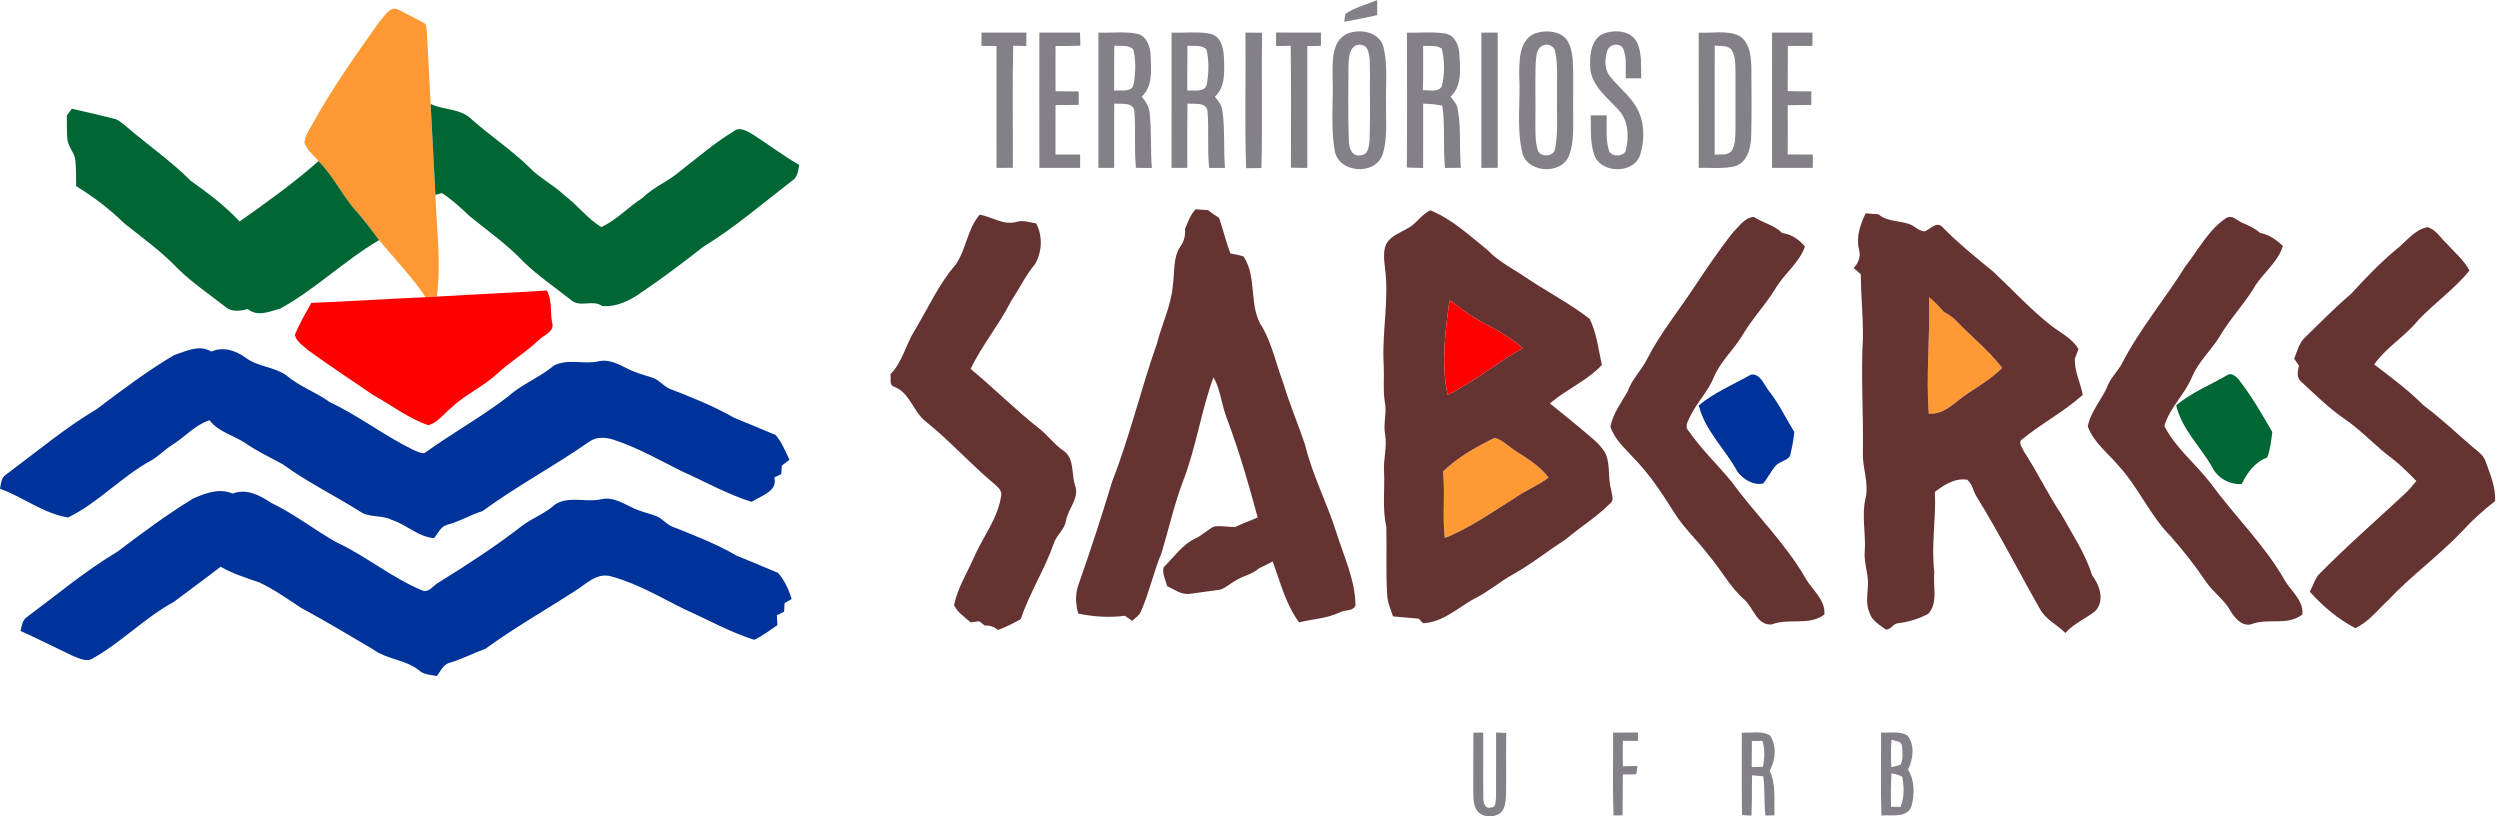
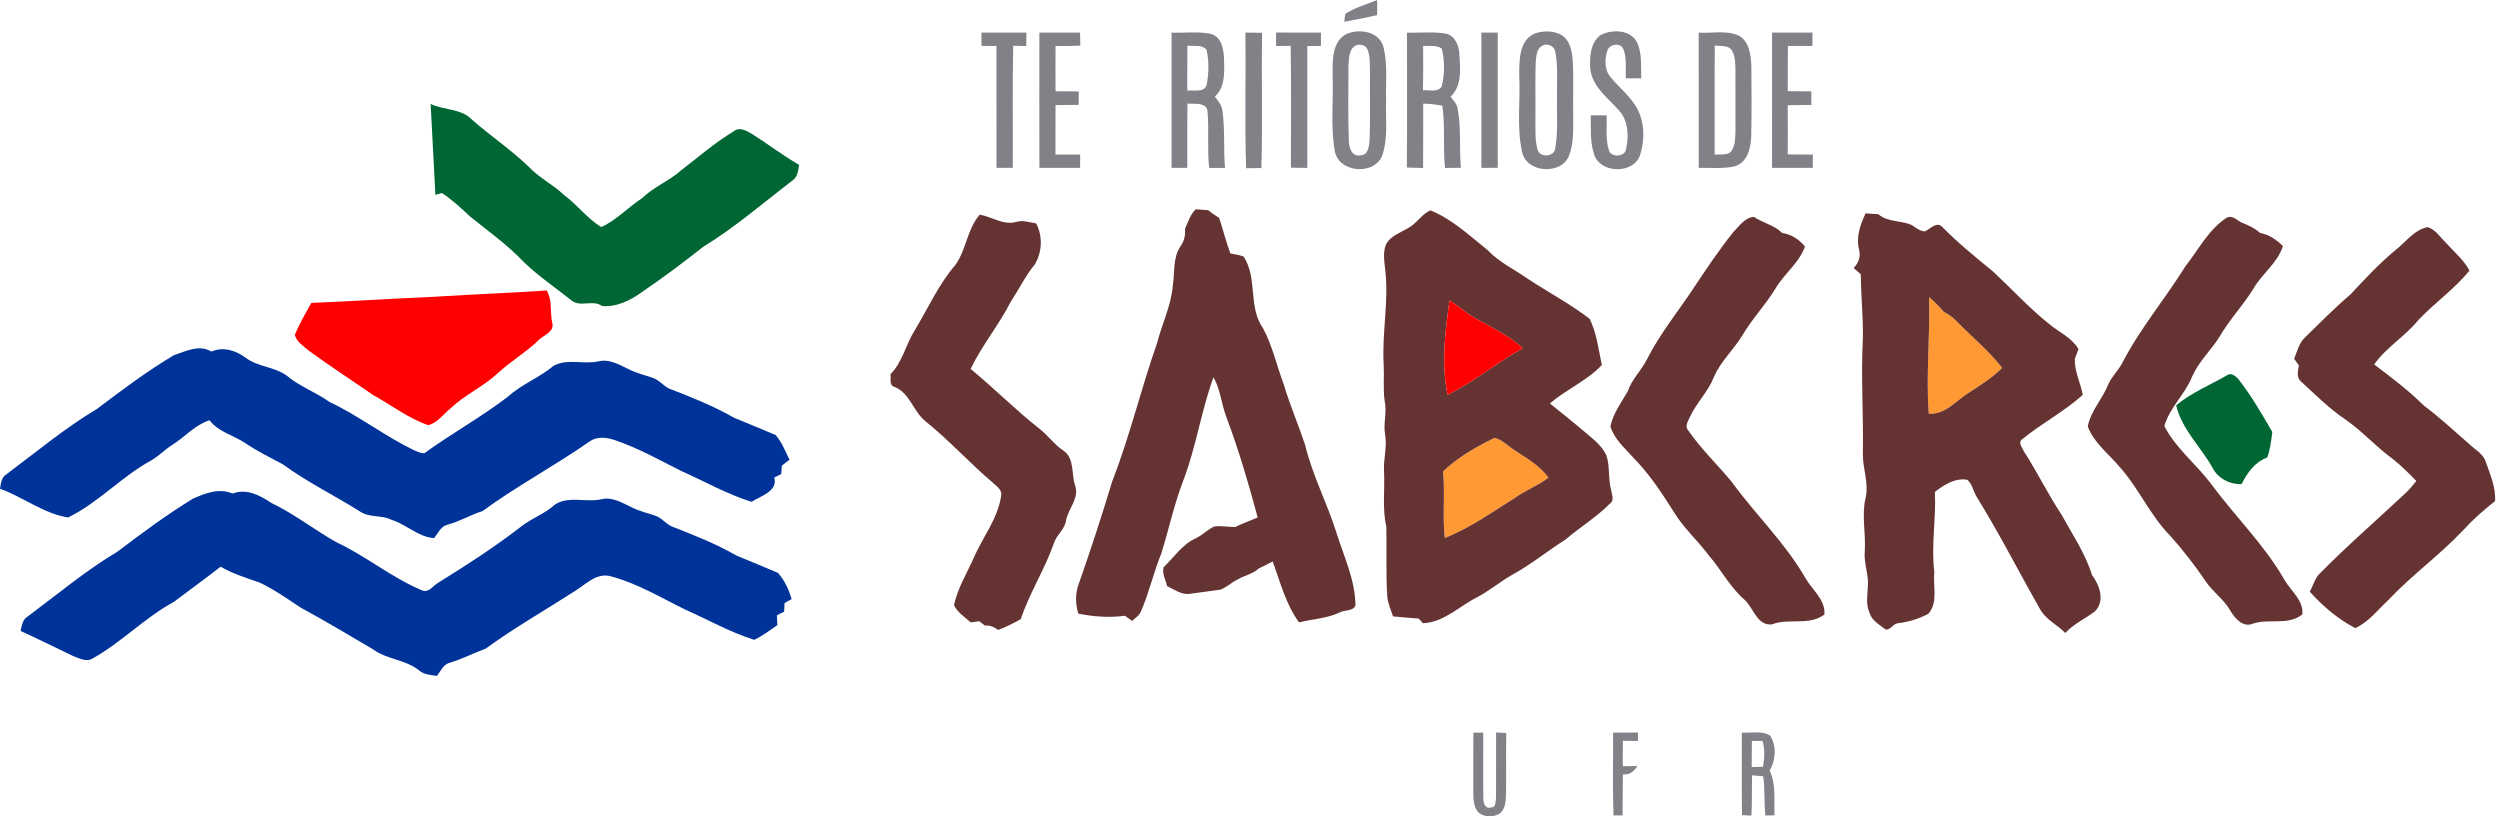
<svg xmlns="http://www.w3.org/2000/svg" width="245" height="80" viewBox="0 0 245 80" fill="none">
  <path d="M131.841 1.359C132.785 0.723 133.926 0.448 134.965 0C134.962 0.496 134.959 0.989 134.962 1.485C133.887 1.721 132.815 1.945 131.733 2.136C131.76 1.942 131.814 1.553 131.841 1.359Z" fill="#838187" />
  <path d="M96.182 3.196C97.652 3.199 99.119 3.19 100.588 3.196C100.582 3.632 100.579 4.072 100.577 4.511C100.149 4.502 99.722 4.49 99.295 4.481C99.205 8.466 99.28 12.454 99.256 16.442C98.722 16.445 98.187 16.448 97.658 16.454C97.646 12.475 97.658 8.493 97.652 4.511C97.159 4.505 96.669 4.499 96.182 4.496C96.179 4.063 96.179 3.629 96.182 3.196Z" fill="#838187" />
  <path d="M101.858 3.196C103.187 3.193 104.517 3.196 105.846 3.196C105.852 3.62 105.861 4.048 105.873 4.475C105.06 4.505 104.251 4.514 103.444 4.511C103.435 5.986 103.432 7.462 103.444 8.941C104.2 8.944 104.959 8.95 105.718 8.962C105.715 9.401 105.712 9.84 105.712 10.279C104.956 10.288 104.2 10.291 103.444 10.297C103.432 11.913 103.438 13.526 103.438 15.142C104.242 15.145 105.048 15.145 105.855 15.145C105.852 15.578 105.852 16.015 105.852 16.451C104.52 16.454 103.19 16.454 101.861 16.451C101.849 12.033 101.855 7.614 101.858 3.196Z" fill="#838187" />
-   <path d="M107.644 3.196C108.914 3.241 110.204 3.065 111.462 3.31C112.46 3.558 112.752 4.687 112.767 5.586C112.821 6.915 112.964 8.478 111.892 9.472C112.26 9.918 112.609 10.413 112.654 11.014C112.875 12.821 112.734 14.649 112.881 16.462C112.361 16.457 111.841 16.454 111.325 16.451C111.133 14.616 111.325 12.77 111.169 10.939C111.109 9.956 109.864 10.234 109.201 10.145C109.171 12.248 109.195 14.348 109.186 16.451C108.669 16.451 108.155 16.451 107.644 16.451C107.644 12.033 107.644 7.614 107.644 3.196ZM109.198 4.475C109.18 5.942 109.189 7.411 109.183 8.881C109.819 8.788 110.882 9.129 111.089 8.272C111.295 7.151 111.333 5.957 111.062 4.848C110.578 4.346 109.813 4.553 109.198 4.475Z" fill="#838187" />
  <path d="M114.814 3.196C116.083 3.244 117.377 3.065 118.634 3.31C119.748 3.6 119.943 4.908 119.955 5.885C119.996 7.125 120.062 8.558 119.058 9.469C119.375 9.879 119.731 10.297 119.793 10.832C120.065 12.696 119.892 14.587 120.05 16.46C119.53 16.457 119.014 16.454 118.5 16.454C118.297 14.622 118.494 12.776 118.338 10.948C118.288 9.962 117.039 10.231 116.373 10.145C116.337 12.245 116.367 14.348 116.355 16.451C115.838 16.451 115.324 16.451 114.811 16.454C114.817 12.033 114.811 7.614 114.814 3.196ZM116.367 4.475C116.349 5.942 116.361 7.408 116.349 8.878C116.997 8.797 118.073 9.129 118.267 8.245C118.464 7.136 118.5 5.957 118.234 4.857C117.756 4.343 116.985 4.556 116.367 4.475Z" fill="#838187" />
  <path d="M122.052 3.193C122.592 3.193 123.139 3.199 123.686 3.211C123.611 7.629 123.742 12.05 123.617 16.468C123.118 16.471 122.619 16.477 122.123 16.486C121.965 12.059 122.108 7.623 122.052 3.193Z" fill="#838187" />
  <path d="M125.054 3.19C126.52 3.199 127.987 3.196 129.454 3.196C129.451 3.629 129.448 4.063 129.451 4.496C129.003 4.502 128.561 4.508 128.119 4.517C128.119 8.496 128.125 12.478 128.116 16.457C127.578 16.448 127.043 16.442 126.509 16.433C126.506 12.451 126.553 8.469 126.485 4.49C126.007 4.496 125.532 4.505 125.057 4.511C125.054 4.069 125.054 3.629 125.054 3.19Z" fill="#838187" />
  <path d="M131.954 3.334C133.245 2.763 135.213 3.092 135.593 4.657C136.017 6.426 135.775 8.263 135.838 10.061C135.784 11.758 136.029 13.523 135.485 15.163C134.762 17.248 131.121 16.967 130.798 14.733C130.377 12.316 130.697 9.837 130.592 7.393C130.598 5.989 130.496 4.092 131.954 3.334ZM132.826 4.472C132.151 4.887 132.199 5.798 132.148 6.488C132.151 8.884 132.098 11.286 132.181 13.681C132.187 14.374 132.42 15.405 133.349 15.217C134.126 15.187 134.174 14.258 134.222 13.681C134.296 11.48 134.233 9.278 134.257 7.077C134.227 6.339 134.299 5.562 134.024 4.863C133.839 4.397 133.245 4.269 132.826 4.472Z" fill="#838187" />
  <path d="M137.884 3.199C139.147 3.232 140.426 3.083 141.678 3.292C142.607 3.486 142.986 4.481 143.019 5.332C143.111 6.733 143.294 8.424 142.153 9.478C142.433 9.843 142.798 10.195 142.855 10.685C143.207 12.582 142.995 14.524 143.168 16.442C142.645 16.445 142.126 16.451 141.612 16.459C141.4 14.428 141.645 12.379 141.346 10.357C140.728 10.228 140.097 10.177 139.473 10.156C139.467 12.259 139.479 14.363 139.464 16.465C138.929 16.448 138.401 16.436 137.872 16.418C137.908 12.012 137.884 7.605 137.884 3.199ZM139.467 4.493C139.47 5.945 139.488 7.396 139.443 8.848C140.047 8.788 140.886 9.099 141.286 8.481C141.591 7.277 141.591 5.965 141.292 4.759C140.758 4.394 140.073 4.538 139.467 4.493Z" fill="#838187" />
  <path d="M145.173 3.196C145.704 3.193 146.239 3.196 146.777 3.196C146.777 7.611 146.774 12.027 146.777 16.442C146.242 16.445 145.704 16.448 145.173 16.454C145.167 12.036 145.17 7.614 145.173 3.196Z" fill="#838187" />
  <path d="M150.427 3.274C151.273 2.993 152.264 2.993 153.053 3.444C153.862 3.958 154.039 4.989 154.125 5.873C154.233 7.671 154.137 9.472 154.173 11.274C154.158 12.606 154.26 13.992 153.764 15.256C152.999 17.206 149.507 16.952 149.152 14.823C148.617 12.388 149.017 9.861 148.886 7.39C148.889 5.957 148.847 3.925 150.427 3.274ZM151.072 4.523C150.538 4.869 150.562 5.598 150.496 6.163C150.433 8.057 150.499 9.95 150.469 11.847C150.487 12.818 150.412 13.819 150.714 14.76C151.034 15.48 152.33 15.351 152.414 14.53C152.709 12.86 152.548 11.154 152.59 9.466C152.554 7.979 152.709 6.467 152.402 5.001C152.273 4.436 151.523 4.194 151.072 4.523Z" fill="#838187" />
  <path d="M156.856 3.432C157.994 2.844 159.81 2.892 160.449 4.185C160.939 5.275 160.799 6.512 160.841 7.677C160.333 7.677 159.828 7.674 159.326 7.677C159.29 6.745 159.437 5.765 159.114 4.872C158.863 4.107 157.677 4.293 157.504 5.013C157.235 5.864 157.238 6.918 157.88 7.608C158.699 8.603 159.747 9.413 160.39 10.545C161.166 11.907 161.205 13.592 160.766 15.07C160.231 17.123 156.73 17.066 156.195 15.041C155.813 13.834 155.918 12.552 155.894 11.307C156.414 11.301 156.933 11.301 157.456 11.301C157.489 12.445 157.328 13.634 157.674 14.739C157.904 15.465 159.275 15.381 159.356 14.607C159.646 13.323 159.574 11.817 158.642 10.799C157.555 9.589 156.049 8.502 155.849 6.763C155.771 5.616 155.843 4.176 156.856 3.432Z" fill="#838187" />
  <path d="M166.471 3.196C167.756 3.28 169.136 2.948 170.355 3.468C171.439 4.03 171.589 5.407 171.633 6.497C171.651 8.77 171.672 11.044 171.621 13.32C171.592 14.461 171.266 15.919 170.017 16.298C168.855 16.564 167.651 16.43 166.474 16.448C166.468 12.03 166.471 7.614 166.471 3.196ZM168.049 4.457C168.016 8.027 168.046 11.593 168.034 15.163C168.583 15.082 169.309 15.289 169.701 14.775C170.083 14.18 170.05 13.437 170.077 12.758C170.074 10.76 170.077 8.762 170.074 6.763C170.059 6.097 170.047 5.371 169.632 4.812C169.217 4.406 168.568 4.55 168.049 4.457Z" fill="#838187" />
  <path d="M173.662 3.196C174.982 3.196 176.302 3.196 177.623 3.196C177.617 3.629 177.617 4.066 177.617 4.502C176.813 4.502 176.013 4.502 175.212 4.502C175.197 5.977 175.206 7.456 175.2 8.932C175.971 8.944 176.742 8.95 177.512 8.956C177.509 9.398 177.506 9.84 177.509 10.282C176.736 10.285 175.965 10.294 175.197 10.309C175.206 11.916 175.209 13.526 175.197 15.133C176.016 15.139 176.834 15.142 177.659 15.145C177.653 15.578 177.653 16.015 177.653 16.451C176.32 16.454 174.988 16.454 173.659 16.451C173.665 12.033 173.662 7.614 173.662 3.196Z" fill="#838187" />
  <path d="M144.387 71.804C144.629 71.801 145.116 71.795 145.358 71.792C145.373 73.919 145.337 76.049 145.367 78.175C145.34 78.632 145.531 79.34 146.149 79.122C146.651 79.14 146.541 78.486 146.612 78.166C146.633 76.037 146.598 73.91 146.618 71.78C146.866 71.792 147.365 71.819 147.616 71.831C147.568 73.844 147.625 75.863 147.592 77.88C147.553 78.54 147.533 79.376 146.896 79.768C146.263 80.12 145.328 80.093 144.82 79.538C144.375 78.982 144.399 78.229 144.381 77.563C144.384 75.642 144.39 73.722 144.387 71.804Z" fill="#838187" />
-   <path d="M158.08 71.795C158.89 71.789 159.705 71.789 160.521 71.789C160.521 71.995 160.518 72.407 160.518 72.613C160.022 72.607 159.532 72.601 159.042 72.598C159.027 73.429 159.024 74.259 159.042 75.093C159.514 75.081 159.992 75.072 160.47 75.066C160.443 75.269 160.389 75.675 160.363 75.878C159.921 75.896 159.478 75.902 159.039 75.902C159.018 77.237 159.036 78.573 159.012 79.908C158.788 79.911 158.343 79.914 158.122 79.914C158.027 77.21 158.101 74.501 158.08 71.795Z" fill="#838187" />
+   <path d="M158.08 71.795C158.89 71.789 159.705 71.789 160.521 71.789C160.521 71.995 160.518 72.407 160.518 72.613C160.022 72.607 159.532 72.601 159.042 72.598C159.027 73.429 159.024 74.259 159.042 75.093C159.514 75.081 159.992 75.072 160.47 75.066C159.921 75.896 159.478 75.902 159.039 75.902C159.018 77.237 159.036 78.573 159.012 79.908C158.788 79.911 158.343 79.914 158.122 79.914C158.027 77.21 158.101 74.501 158.08 71.795Z" fill="#838187" />
  <path d="M170.698 71.798C171.609 71.855 172.679 71.571 173.479 72.096C174.122 73.094 174.017 74.507 173.432 75.52C174.068 76.891 173.847 78.435 173.901 79.899C173.677 79.905 173.229 79.914 173.005 79.92C172.876 78.641 172.963 77.351 172.801 76.078C172.434 76.04 172.07 76.007 171.705 75.977C171.663 77.291 171.717 78.612 171.639 79.929C171.409 79.917 170.946 79.893 170.716 79.881C170.677 77.187 170.707 74.492 170.698 71.798ZM171.684 72.616C171.684 73.468 171.681 74.322 171.666 75.173C172.031 75.164 172.401 75.152 172.772 75.143C172.921 74.301 172.975 73.438 172.724 72.61C172.374 72.61 172.028 72.613 171.684 72.616Z" fill="#838187" />
-   <path d="M184.344 71.783C185.195 71.849 186.184 71.603 186.94 72.09C187.681 73.025 187.484 74.412 186.988 75.424C187.654 76.497 187.636 77.844 187.319 79.027C186.865 80.216 185.366 79.818 184.383 79.926C184.284 77.213 184.359 74.495 184.344 71.783ZM185.369 72.485C185.3 73.381 185.297 74.283 185.354 75.182C185.652 75.117 185.951 75.039 186.25 74.949C186.528 74.382 186.456 73.701 186.387 73.094C186.348 72.574 185.712 72.655 185.369 72.485ZM185.369 75.777C185.294 76.87 185.303 77.966 185.315 79.066C185.548 79.069 186.017 79.075 186.253 79.078C186.635 78.145 186.602 77.103 186.42 76.129C186.1 75.926 185.718 75.878 185.369 75.777Z" fill="#838187" />
-   <path d="M37.224 2.064C37.705 1.571 38.272 0.496 39.088 0.965C39.885 1.371 40.668 1.798 41.465 2.202C41.866 2.354 41.782 2.85 41.839 3.184C41.955 5.52 42.078 7.853 42.203 10.189C42.359 13.159 42.52 16.128 42.669 19.097C42.789 22.419 43.249 25.75 42.81 29.069C42.445 29.09 42.081 29.107 41.716 29.128C40.366 27.118 38.69 25.385 37.152 23.53C36.462 22.616 35.796 21.684 35.031 20.833C33.591 19.279 32.722 17.293 31.216 15.79C30.721 15.214 30.081 14.709 29.827 13.971C29.905 13.311 30.281 12.749 30.604 12.188C32.546 8.648 34.891 5.353 37.224 2.064Z" fill="#FF9933" />
  <path d="M189.043 29.119C189.569 29.549 190.041 30.042 190.486 30.556C190.922 30.798 191.358 31.061 191.702 31.434C193.192 32.985 194.889 34.341 196.212 36.053C195.229 37.044 194.032 37.77 192.875 38.532C191.648 39.309 190.62 40.656 189.019 40.539C188.732 36.734 189.165 32.928 189.043 29.119Z" fill="#FF9933" />
  <path d="M141.415 46.206C142.864 44.805 144.674 43.79 146.472 42.908C147.267 43.111 147.837 43.766 148.521 44.184C149.686 44.94 150.908 45.669 151.759 46.801C150.741 47.595 149.507 48.043 148.459 48.799C146.218 50.185 144.055 51.757 141.588 52.718C141.343 50.556 141.636 48.372 141.415 46.206Z" fill="#FF9933" />
  <path d="M42.203 10.189C43.515 10.814 45.185 10.614 46.248 11.722C48.052 13.314 50.069 14.658 51.804 16.331C52.829 17.427 54.209 18.088 55.29 19.121C56.578 20.077 57.543 21.406 58.92 22.252C60.434 21.571 61.551 20.301 62.938 19.414C64.067 18.306 65.575 17.735 66.755 16.69C68.443 15.39 70.062 13.977 71.893 12.875C72.488 12.37 73.217 12.857 73.772 13.174C75.302 14.15 76.748 15.256 78.319 16.161C78.217 16.716 78.172 17.362 77.647 17.696C74.773 19.901 72.019 22.294 68.918 24.184C67.012 25.684 65.076 27.151 63.066 28.51C61.913 29.373 60.461 30.126 59.009 29.992C58.077 29.317 56.889 30.168 55.995 29.43C54.436 28.196 52.781 27.073 51.344 25.696C49.752 23.996 47.834 22.658 46.036 21.191C45.176 20.379 44.3 19.569 43.309 18.918C43.15 18.963 42.831 19.052 42.669 19.097C42.52 16.128 42.359 13.159 42.203 10.189Z" fill="#006633" />
-   <path d="M7.044 10.658C8.49 10.981 9.93 11.322 11.366 11.686C11.683 11.826 11.955 12.05 12.224 12.268C14.36 14.127 16.713 15.728 18.715 17.738C20.4 18.933 22.073 20.182 23.477 21.708C26.132 19.841 28.776 17.941 31.216 15.79C32.722 17.293 33.591 19.279 35.031 20.833C35.796 21.684 36.462 22.616 37.152 23.53C33.758 25.523 30.921 28.349 27.462 30.24C26.401 30.529 25.266 31.076 24.28 30.29C23.572 30.461 22.787 30.613 22.159 30.129C20.552 28.86 18.828 27.715 17.371 26.267C15.808 24.627 13.95 23.306 12.191 21.896C10.763 20.501 9.162 19.285 7.462 18.24C7.456 17.416 7.462 16.594 7.393 15.775C7.334 15.008 6.703 14.428 6.605 13.672C6.542 12.884 6.56 12.095 6.548 11.307C6.67 11.145 6.921 10.82 7.044 10.658Z" fill="#006633" />
  <path d="M213.266 39.721C214.751 38.481 216.552 37.752 218.216 36.794C218.631 36.462 219.103 36.862 219.381 37.176C220.639 38.795 221.663 40.563 222.685 42.335C222.577 43.174 222.491 44.047 222.186 44.838C220.97 45.277 220.241 46.326 219.683 47.434C218.524 47.509 217.314 46.855 216.806 45.8C215.65 43.76 213.816 42.075 213.266 39.721Z" fill="#006633" />
  <path d="M117.179 20.51C117.583 20.54 117.989 20.567 118.395 20.597C118.733 20.872 119.091 21.12 119.471 21.344C119.859 22.5 120.149 23.689 120.576 24.836C121.009 24.922 121.454 24.985 121.875 25.14C123.264 27.255 122.297 30.099 123.775 32.166C124.701 33.881 125.108 35.817 125.795 37.633C126.392 39.649 127.228 41.585 127.895 43.578C128.603 46.553 130.051 49.277 130.965 52.187C131.691 54.535 132.815 56.826 132.838 59.332C132.576 59.935 131.808 59.747 131.318 60.004C130.06 60.62 128.644 60.649 127.309 60.996C126.007 59.227 125.469 57.056 124.728 55.025C124.268 55.245 123.814 55.476 123.363 55.709C122.76 56.273 121.911 56.396 121.227 56.82C120.66 57.098 120.197 57.573 119.599 57.785C118.598 57.904 117.607 58.077 116.609 58.197C115.778 58.316 115.082 57.767 114.374 57.438C114.243 56.832 113.855 56.213 114.037 55.586C115.062 54.609 115.862 53.334 117.2 52.748C117.846 52.438 118.347 51.891 118.996 51.595C119.677 51.503 120.364 51.649 121.048 51.652C121.759 51.282 122.524 51.04 123.252 50.705C122.359 47.383 121.391 44.067 120.173 40.847C119.698 39.572 119.602 38.168 118.921 36.97C117.708 40.289 117.224 43.816 115.952 47.117C115.07 49.423 114.548 51.834 113.831 54.188C113.048 56.061 112.627 58.066 111.811 59.923C111.65 60.333 111.247 60.557 110.945 60.847C110.769 60.721 110.416 60.47 110.243 60.345C108.744 60.551 107.145 60.437 105.67 60.133C105.383 59.171 105.362 58.101 105.738 57.16C106.897 53.871 107.973 50.556 108.983 47.219C110.712 42.78 111.811 38.132 113.386 33.642C113.87 31.745 114.778 29.95 114.936 27.969C115.142 26.679 114.918 25.245 115.704 24.113C116.053 23.62 116.185 23.034 116.128 22.434C116.427 21.765 116.639 21.036 117.179 20.51Z" fill="#663333" />
  <path d="M137.917 22.395C138.792 21.962 139.276 21.027 140.172 20.612C142.308 21.472 144.014 23.097 145.794 24.516C146.923 25.72 148.441 26.41 149.773 27.354C151.765 28.665 153.889 29.785 155.783 31.243C156.476 32.635 156.652 34.257 156.981 35.769C155.532 37.319 153.492 38.159 151.888 39.536C153.059 40.483 154.236 41.418 155.383 42.395C156.133 43.034 156.96 43.661 157.402 44.569C157.809 45.681 157.57 46.899 157.895 48.031C157.952 48.468 158.239 49.038 157.767 49.361C156.449 50.681 154.848 51.661 153.432 52.865C151.667 53.988 150.039 55.32 148.202 56.327C147.013 56.999 145.967 57.892 144.76 58.529C142.998 59.407 141.525 60.984 139.452 61.077C139.345 60.963 139.135 60.736 139.031 60.623C138.189 60.566 137.355 60.473 136.519 60.407C136.304 59.765 136.014 59.135 135.954 58.454C135.802 56.187 135.915 53.907 135.859 51.637C135.455 49.851 135.721 48.014 135.637 46.203C135.554 45.005 135.951 43.828 135.748 42.636C135.53 41.531 135.945 40.414 135.7 39.318C135.527 38.141 135.664 36.946 135.602 35.763C135.407 32.576 136.157 29.391 135.724 26.21C135.64 25.448 135.53 24.63 135.853 23.907C136.289 23.121 137.185 22.825 137.917 22.395ZM142.054 29.433C141.621 32.489 141.232 35.638 141.86 38.693C144.468 37.415 146.693 35.53 149.223 34.129C147.691 32.689 145.686 31.915 143.936 30.792C143.309 30.338 142.708 29.845 142.054 29.433ZM141.415 46.206C141.636 48.372 141.343 50.556 141.588 52.718C144.055 51.757 146.218 50.185 148.459 48.799C149.507 48.043 150.741 47.595 151.759 46.801C150.908 45.669 149.686 44.94 148.521 44.184C147.837 43.766 147.267 43.111 146.472 42.908C144.674 43.79 142.864 44.805 141.415 46.206Z" fill="#663333" />
  <path d="M96.012 21.033C97.201 21.245 98.333 22.093 99.576 21.753C100.23 21.541 100.896 21.792 101.547 21.896C102.199 23.145 102.136 24.707 101.413 25.908C100.496 27.025 99.868 28.334 99.074 29.535C97.909 31.832 96.236 33.827 95.122 36.154C97.386 38.018 99.459 40.115 101.768 41.938C102.671 42.619 103.319 43.575 104.266 44.202C105.323 44.969 104.977 46.466 105.359 47.565C105.804 48.814 104.684 49.833 104.472 51.01C104.343 51.897 103.531 52.423 103.277 53.25C102.384 55.81 100.89 58.101 100.036 60.679C99.316 61.074 98.587 61.456 97.813 61.734C97.437 61.447 97.007 61.259 96.526 61.31C96.388 61.202 96.111 60.99 95.97 60.882C95.761 60.909 95.337 60.966 95.125 60.993C94.542 60.47 93.84 60.031 93.494 59.305C93.84 57.632 94.775 56.157 95.453 54.603C96.335 52.605 97.784 50.812 98.112 48.605C98.231 48.002 97.679 47.661 97.308 47.312C95.038 45.397 93.052 43.177 90.737 41.319C89.479 40.342 89.156 38.428 87.567 37.881C87.113 37.684 87.352 37.047 87.26 36.671C88.439 35.506 88.765 33.761 89.64 32.378C90.949 30.21 91.988 27.856 93.655 25.929C94.704 24.424 94.79 22.449 96.012 21.033Z" fill="#663333" />
  <path d="M182.181 24.441C181.88 23.214 182.307 22.004 182.832 20.907C183.248 20.934 183.666 20.964 184.087 20.997C184.98 21.789 186.313 21.58 187.37 22.064C187.755 22.314 188.132 22.634 188.616 22.679C189.183 22.449 189.814 21.616 190.393 22.291C191.934 23.853 193.64 25.239 195.34 26.625C197.186 28.352 198.901 30.234 200.887 31.808C201.84 32.587 203.047 33.104 203.692 34.21C203.603 34.449 203.42 34.926 203.331 35.166C203.292 36.417 203.898 37.522 204.11 38.699C202.285 40.339 200.081 41.489 198.184 43.037C197.709 43.35 198.205 43.903 198.36 44.262C199.656 46.266 200.696 48.423 202.016 50.415C203.083 52.357 204.358 54.224 205.018 56.357C205.768 57.349 206.318 58.899 205.302 59.917C204.346 60.641 203.223 61.133 202.399 62.032C201.601 61.205 200.469 60.721 199.913 59.673C197.816 55.995 195.899 52.208 193.667 48.611C193.368 48.082 193.27 47.416 192.789 47.016C191.585 46.816 190.525 47.512 189.619 48.208C189.751 50.839 189.237 53.468 189.566 56.097C189.404 57.471 189.975 58.986 188.98 60.151C188.063 60.638 187.068 60.948 186.041 61.071C185.545 61.089 185.282 61.749 184.804 61.695C184.189 61.226 183.418 60.814 183.197 60.016C182.85 59.233 183.006 58.367 183.045 57.549C183.173 56.345 182.626 55.195 182.749 53.988C182.862 52.261 182.42 50.511 182.826 48.808C183.173 47.344 182.522 45.896 182.561 44.426C182.632 40.635 182.354 36.85 182.567 33.062C182.585 30.995 182.375 28.937 182.354 26.87C182.116 26.667 181.883 26.467 181.652 26.267C182.148 25.774 182.375 25.122 182.181 24.441ZM189.043 29.119C189.165 32.928 188.732 36.734 189.019 40.539C190.62 40.656 191.648 39.309 192.875 38.532C194.032 37.77 195.229 37.044 196.212 36.053C194.889 34.341 193.192 32.985 191.702 31.434C191.358 31.061 190.922 30.798 190.486 30.556C190.041 30.042 189.569 29.549 189.043 29.119Z" fill="#663333" />
  <path d="M169.877 22.724C170.456 22.156 171 21.311 171.878 21.257C172.766 21.849 173.88 22.061 174.653 22.831C175.556 22.963 176.311 23.465 176.888 24.158C176.302 25.809 174.818 26.843 173.966 28.328C172.99 29.911 171.69 31.267 170.749 32.871C169.898 34.281 168.622 35.407 167.968 36.937C167.406 38.374 166.262 39.467 165.611 40.859C165.438 41.271 165.07 41.767 165.45 42.185C166.699 43.999 168.306 45.522 169.704 47.216C172.034 50.433 174.967 53.208 176.948 56.682C177.611 57.838 178.895 58.744 178.794 60.222C177.276 61.366 175.323 60.539 173.653 61.19C172.186 61.345 171.851 59.577 170.967 58.779C169.545 57.558 168.694 55.858 167.481 54.454C166.388 52.984 164.996 51.751 164.037 50.179C162.86 48.303 161.629 46.445 160.073 44.859C159.23 43.909 158.191 43.04 157.82 41.782C158.095 40.501 158.875 39.461 159.517 38.356C159.915 37.158 160.873 36.295 161.42 35.177C162.699 32.668 164.491 30.479 166.035 28.137C167.257 26.291 168.5 24.456 169.877 22.724Z" fill="#663333" />
  <path d="M214.183 26.078C215.462 24.459 216.436 22.494 218.204 21.341C218.801 21.03 219.264 21.651 219.778 21.855C220.391 22.102 220.997 22.38 221.493 22.828C222.368 22.99 223.1 23.497 223.724 24.113C223.202 25.786 221.69 26.798 220.845 28.277C219.832 29.923 218.476 31.33 217.508 33.009C216.678 34.338 215.477 35.425 214.84 36.88C214.153 38.628 212.63 39.921 212.107 41.749C213.209 43.918 215.22 45.477 216.678 47.407C219.031 50.618 221.95 53.417 223.922 56.901C224.561 57.967 225.744 58.827 225.636 60.207C224.232 61.34 222.383 60.581 220.8 61.115C219.808 61.54 219.014 60.599 218.568 59.837C217.935 58.72 216.83 57.997 216.131 56.933C215.094 55.395 213.947 53.937 212.72 52.551C210.691 50.508 209.577 47.775 207.635 45.66C206.584 44.408 205.177 43.368 204.6 41.791C204.914 40.22 206.07 39.067 206.638 37.612C206.966 36.892 207.561 36.345 207.937 35.655C209.679 32.253 212.167 29.317 214.183 26.078Z" fill="#663333" />
  <path d="M234.92 24.37C235.864 23.614 236.635 22.503 237.896 22.261C238.696 22.473 239.144 23.276 239.724 23.817C240.507 24.698 241.445 25.457 242.009 26.517C240.545 28.313 238.631 29.66 237.035 31.321C235.742 32.943 233.863 34.015 232.671 35.715C234.332 36.985 236.017 38.23 237.498 39.715C239.085 40.904 240.536 42.254 242.03 43.56C242.595 44.088 243.374 44.492 243.613 45.28C244.046 46.514 244.593 47.763 244.521 49.101C243.383 49.997 242.296 50.959 241.322 52.031C239.043 54.445 236.318 56.387 234.048 58.812C233.009 59.771 232.136 60.954 230.816 61.557C229.113 60.664 227.641 59.416 226.362 57.991C226.64 57.456 226.819 56.868 227.172 56.375C229.875 53.611 232.8 51.072 235.625 48.435C236.062 48.043 236.435 47.592 236.802 47.135C236.05 46.373 235.297 45.609 234.454 44.949C232.832 43.772 231.497 42.248 229.845 41.11C228.259 40.041 226.906 38.678 225.502 37.394C225.027 36.985 225.185 36.351 225.296 35.829C225.179 35.661 224.943 35.324 224.827 35.157C225.131 34.434 225.296 33.6 225.905 33.053C227.378 31.626 228.806 30.153 230.374 28.83C231.814 27.27 233.275 25.72 234.92 24.37Z" fill="#663333" />
  <path d="M42.81 29.069C46.397 28.839 49.994 28.71 53.582 28.468C54.143 29.43 53.892 30.568 54.113 31.62C54.376 32.498 53.337 32.803 52.841 33.281C51.583 34.505 50.054 35.398 48.766 36.587C47.35 37.908 45.528 38.69 44.136 40.038C43.431 40.59 42.873 41.459 41.961 41.663C40.017 41.005 38.362 39.697 36.569 38.717C34.458 37.254 32.298 35.855 30.222 34.338C29.726 33.902 29.042 33.481 28.892 32.809C29.34 31.73 29.938 30.706 30.505 29.684C34.242 29.541 37.976 29.281 41.716 29.128C42.081 29.107 42.445 29.09 42.81 29.069Z" fill="#FF0000" />
  <path d="M142.054 29.433C142.708 29.845 143.309 30.338 143.936 30.792C145.686 31.915 147.691 32.689 149.223 34.129C146.693 35.53 144.468 37.415 141.86 38.693C141.232 35.638 141.621 32.489 142.054 29.433Z" fill="#FF0000" />
  <path d="M17.06 34.801C18.237 34.419 19.515 33.729 20.713 34.452C21.896 33.938 23.121 34.356 24.104 35.079C25.278 35.948 26.84 35.942 28.032 36.761C29.314 37.86 30.939 38.422 32.307 39.401C35.148 40.737 37.642 42.69 40.459 44.067C40.82 44.223 41.185 44.432 41.594 44.411C44.267 42.469 47.186 40.871 49.809 38.846C51.156 37.633 52.886 36.997 54.266 35.838C55.625 35.109 57.223 35.742 58.669 35.407C59.691 35.166 60.652 35.715 61.537 36.148C62.304 36.549 63.153 36.749 63.971 37.026C64.599 37.239 65.002 37.815 65.596 38.09C67.759 38.923 69.931 39.793 71.941 40.94C73.303 41.492 74.653 42.069 76.01 42.63C76.619 43.327 76.963 44.229 77.369 45.056C77.118 45.247 76.87 45.441 76.619 45.633C76.604 45.842 76.577 46.254 76.562 46.463C76.392 46.544 76.052 46.711 75.881 46.792C76.258 48.157 74.537 48.596 73.659 49.181C71.26 48.438 69.073 47.18 66.782 46.167C64.622 45.077 62.495 43.882 60.192 43.111C59.419 42.858 58.499 42.762 57.797 43.252C54.367 45.651 50.66 47.619 47.282 50.09C46.111 50.451 45.053 51.108 43.864 51.416C43.201 51.568 42.929 52.261 42.541 52.739C40.982 52.623 39.843 51.404 38.383 50.947C37.424 50.448 36.241 50.756 35.324 50.155C32.809 48.566 30.114 47.255 27.706 45.495C26.482 44.841 25.23 44.232 24.077 43.449C22.918 42.657 21.415 42.347 20.534 41.185C19.109 41.636 18.132 42.819 16.896 43.589C16.176 44.041 15.587 44.665 14.858 45.101C11.937 46.678 9.661 49.253 6.673 50.714C4.281 50.338 2.267 48.712 0 47.894C0.093 47.365 0.137 46.759 0.657 46.46C3.57 44.291 6.369 41.941 9.496 40.08C11.949 38.227 14.413 36.369 17.06 34.801Z" fill="#003399" />
-   <path d="M166.477 39.724C168.016 38.457 169.865 37.684 171.589 36.716C172.491 36.572 172.846 37.657 173.297 38.236C174.31 39.497 174.994 40.964 175.839 42.332C175.774 43.129 175.603 43.918 175.421 44.701C175.081 45.155 174.423 45.215 174.035 45.624C173.554 46.161 173.258 46.837 172.789 47.38C171.825 47.604 170.866 46.977 170.289 46.257C169.097 44.029 167.096 42.242 166.477 39.724Z" fill="#003399" />
  <path d="M18.906 48.871C20.125 48.324 21.487 47.807 22.795 48.366C24.175 47.849 25.469 48.539 26.595 49.292C28.83 50.358 30.777 51.9 32.919 53.116C35.858 54.478 38.374 56.614 41.373 57.859C42.024 58.137 42.472 57.361 42.98 57.086C45.779 55.35 48.557 53.558 51.159 51.532C52.187 50.75 53.444 50.32 54.4 49.435C55.756 48.569 57.447 49.268 58.935 48.925C60.031 48.662 61.026 49.313 61.979 49.752C62.693 50.108 63.472 50.281 64.219 50.541C64.841 50.744 65.235 51.317 65.823 51.589C67.989 52.441 70.179 53.289 72.192 54.457C73.548 55.004 74.895 55.574 76.243 56.142C76.882 56.856 77.312 57.785 77.578 58.714C77.408 58.809 77.061 59.001 76.888 59.099C76.876 59.311 76.852 59.735 76.843 59.947C76.664 60.034 76.311 60.207 76.135 60.294C76.15 60.617 76.165 60.939 76.183 61.265C75.439 61.761 74.731 62.322 73.916 62.702C71.559 61.967 69.411 60.739 67.162 59.744C64.778 58.576 62.463 57.172 59.879 56.482C58.466 56.082 57.417 57.265 56.33 57.931C53.417 59.807 50.4 61.522 47.598 63.565C46.373 64.01 45.215 64.631 43.957 64.987C43.404 65.199 43.162 65.799 42.822 66.242C42.191 66.146 41.516 66.116 41.023 65.662C39.685 64.619 37.878 64.625 36.534 63.619C34.198 62.242 31.868 60.847 29.484 59.556C28.169 58.687 26.873 57.77 25.451 57.095C24.149 56.638 22.822 56.234 21.622 55.538C20.113 56.712 18.563 57.83 17.039 58.983C14.192 60.53 11.922 62.938 9.096 64.521C8.478 64.921 7.752 64.506 7.145 64.282C5.437 63.466 3.743 62.615 2.016 61.832C2.139 61.328 2.193 60.736 2.68 60.44C5.595 58.275 8.391 55.921 11.519 54.057C13.914 52.24 16.337 50.439 18.906 48.871Z" fill="#003399" />
</svg>